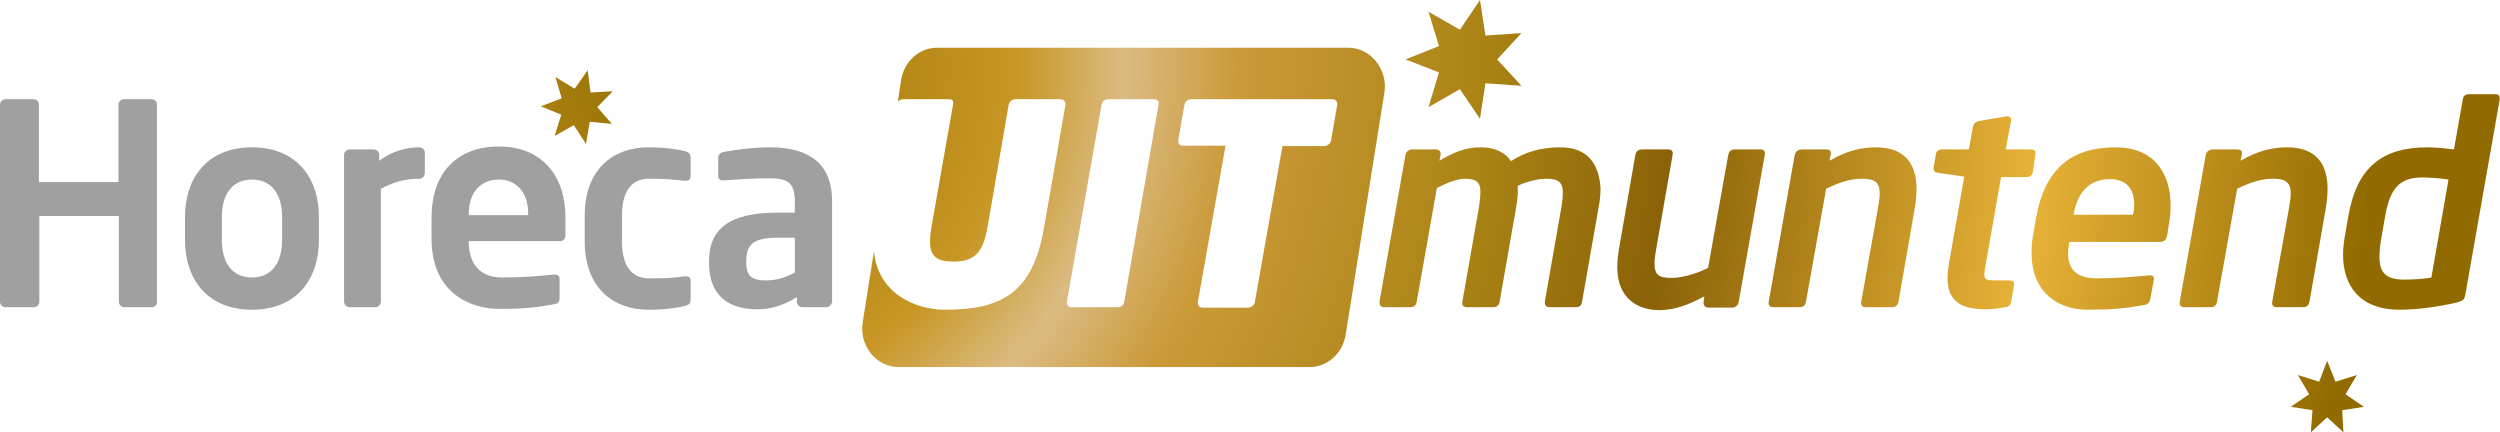
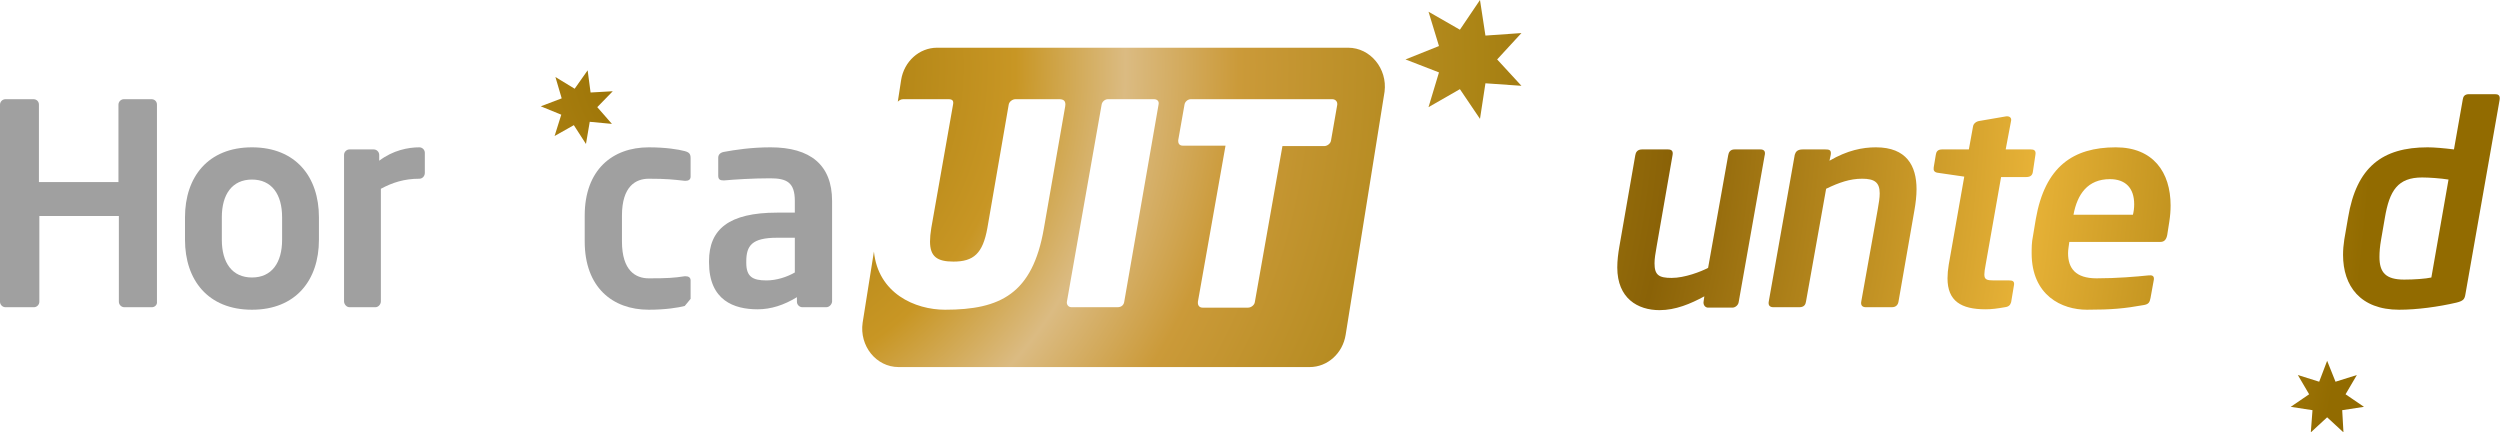
<svg xmlns="http://www.w3.org/2000/svg" version="1.1" id="Laag_1" x="0px" y="0px" viewBox="0 0 597.3 103.3" style="enable-background:new 0 0 597.3 103.3;" xml:space="preserve">
  <style type="text/css">
	.st0{fill:#A0A0A0;}
	.st1{fill:url(#SVGID_1_);}
	.st2{fill:url(#SVGID_2_);}
	.st3{fill:url(#SVGID_3_);}
	.st4{fill:url(#SVGID_4_);}
	.st5{fill:url(#SVGID_5_);}
	.st6{fill:url(#SVGID_6_);}
	.st7{fill:url(#SVGID_7_);}
	.st8{fill:url(#SVGID_8_);}
	.st9{fill:url(#SVGID_9_);}
	.st10{fill:url(#SVGID_10_);}
	.st11{fill:url(#SVGID_11_);}
</style>
  <g>
    <g>
      <path class="st0" d="M36.3,73.4h-6.6c-0.7,0-1.3-0.6-1.3-1.3V51.6h-19v20.5c0,0.7-0.6,1.3-1.3,1.3H1.3c-0.7,0-1.3-0.6-1.3-1.3V25    c0-0.7,0.6-1.3,1.3-1.3H8c0.7,0,1.3,0.5,1.3,1.3v18.5h19V25c0-0.7,0.6-1.3,1.3-1.3h6.6c0.7,0,1.3,0.5,1.3,1.3v47.1    C37.6,72.8,37,73.4,36.3,73.4z" />
      <path class="st0" d="M60.2,74c-10.5,0-16-7.1-16-16.7v-5.4c0-9.6,5.5-16.7,16-16.7s16,7.1,16,16.7v5.4C76.2,66.9,70.7,74,60.2,74z     M67.4,51.9c0-5.5-2.5-9-7.2-9s-7.2,3.5-7.2,9v5.4c0,5.5,2.5,9,7.2,9s7.2-3.5,7.2-9V51.9z" />
      <path class="st0" d="M100.2,42.7c-3.6,0-6.4,0.9-9.2,2.4V72c0,0.7-0.6,1.4-1.3,1.4h-6.2c-0.7,0-1.3-0.7-1.3-1.4V37    c0-0.7,0.6-1.3,1.3-1.3h5.8c0.7,0,1.3,0.6,1.3,1.3v1.4c3.3-2.5,6.9-3.2,9.6-3.2c0.7,0,1.3,0.6,1.3,1.3v4.8    C101.5,42.1,100.9,42.7,100.2,42.7z" />
-       <path class="st0" d="M133.8,57.6H112v0.2c0,3.9,1.6,8.5,8,8.5c4.9,0,9.5-0.4,12.3-0.7c0.1,0,0.1,0,0.2,0c0.7,0,1.2,0.3,1.2,1V71    c0,1.1-0.2,1.5-1.4,1.7c-4.4,0.8-7,1.1-13,1.1c-6.7,0-16.2-3.6-16.2-16.8v-5c0-10.4,5.8-17,16.1-17s15.9,7,15.9,17v4    C135.1,57,134.7,57.6,133.8,57.6z M126.2,51.1c0-5.2-2.9-8.2-7-8.2c-4.2,0-7.2,2.9-7.2,8.2v0.3h14.2V51.1z" />
-       <path class="st0" d="M163.6,73.1c-1.5,0.4-4.6,0.9-8.6,0.9c-8.7,0-15.3-5.4-15.3-16.3v-6.2c0-10.9,6.6-16.3,15.3-16.3    c4.1,0,7.1,0.5,8.6,0.9c1.1,0.3,1.4,0.7,1.4,1.7v4.4c0,0.7-0.5,1-1.2,1c-0.1,0-0.1,0-0.2,0c-2.7-0.3-4.3-0.5-8.6-0.5    c-3.1,0-6.4,1.8-6.4,8.8v6.2c0,7,3.3,8.8,6.4,8.8c4.4,0,6-0.1,8.6-0.5c0.1,0,0.1,0,0.2,0c0.7,0,1.2,0.3,1.2,1v4.4    C165,72.4,164.8,72.8,163.6,73.1z" />
+       <path class="st0" d="M163.6,73.1c-1.5,0.4-4.6,0.9-8.6,0.9c-8.7,0-15.3-5.4-15.3-16.3v-6.2c0-10.9,6.6-16.3,15.3-16.3    c4.1,0,7.1,0.5,8.6,0.9c1.1,0.3,1.4,0.7,1.4,1.7v4.4c0,0.7-0.5,1-1.2,1c-0.1,0-0.1,0-0.2,0c-2.7-0.3-4.3-0.5-8.6-0.5    c-3.1,0-6.4,1.8-6.4,8.8v6.2c0,7,3.3,8.8,6.4,8.8c4.4,0,6-0.1,8.6-0.5c0.1,0,0.1,0,0.2,0c0.7,0,1.2,0.3,1.2,1v4.4    z" />
      <path class="st0" d="M197.4,73.4h-5.7c-0.7,0-1.3-0.6-1.3-1.3V71c-3.1,1.9-6.2,2.9-9.4,2.9c-5.6,0-11.6-2.1-11.6-11.2v-0.3    c0-7.6,4.7-11.6,16.3-11.6h4.2V48c0-4.4-1.9-5.4-5.9-5.4c-4.3,0-8.7,0.3-10.9,0.5c-0.1,0-0.3,0-0.3,0c-0.7,0-1.2-0.2-1.2-1.1v-4.3    c0-0.7,0.4-1.2,1.3-1.4c2.7-0.5,6.6-1.1,11.2-1.1c9.5,0,14.7,4.2,14.7,12.8v24.1C198.7,72.8,198.1,73.4,197.4,73.4z M189.9,56.8    h-4.2c-6.1,0-7.4,1.9-7.4,5.7v0.3c0,3.3,1.5,4.2,4.8,4.2c2.4,0,4.9-0.8,6.8-1.9L189.9,56.8L189.9,56.8z" />
    </g>
    <g>
      <radialGradient id="SVGID_1_" cx="162.52" cy="87.388" r="404.53" gradientTransform="matrix(1 0 0 -1 0 103.281)" gradientUnits="userSpaceOnUse">
        <stop offset="0" style="stop-color:#916C00" />
        <stop offset="0.198" style="stop-color:#C89624" />
        <stop offset="0.263" style="stop-color:#DBBB82" />
        <stop offset="0.33" style="stop-color:#CB9A39" />
        <stop offset="0.473" style="stop-color:#AB8415" />
        <stop offset="0.588" style="stop-color:#8A6207" />
        <stop offset="0.802" style="stop-color:#E7B237" />
        <stop offset="1" style="stop-color:#926B00" />
      </radialGradient>
-       <path class="st1" d="M372.8,35.2c-4.6,0-8.4,1.1-11.8,3.3c-1.1-1.7-3.3-3.3-7.2-3.3c-4,0-6.8,1.4-9.9,3.2l0.3-1.4    c0.1-0.7-0.3-1.3-1.1-1.3h-5.8c-0.7,0-1.4,0.6-1.5,1.3l-6.2,35c-0.1,0.9,0.3,1.4,1.1,1.4h6.2c1.2,0,1.5-0.7,1.6-1.4l4.8-27.1    c3-1.5,5.2-2.2,6.6-2.2c2.7,0,3.8,0.7,3.8,3.2c0,0.9-0.1,1.9-0.3,3.3l-4,22.8c-0.2,1,0.3,1.4,1.1,1.4h6.2c1.2,0,1.5-0.7,1.6-1.4    l4-22.8c0.3-1.7,0.4-3.4,0.3-4.8c2.7-1.3,5.5-1.7,6.8-1.7c2.9,0,4,0.8,4,3.4c0,0.8-0.1,1.8-0.3,3.1l-4,22.8    c-0.1,0.9,0.3,1.4,1.1,1.4h6.2c1.3,0,1.5-0.7,1.6-1.4l4-22.8c0.3-1.5,0.4-2.9,0.4-4.3C382,39,379.2,35.2,372.8,35.2z" />
      <radialGradient id="SVGID_2_" cx="162.52" cy="87.388" r="404.53" gradientTransform="matrix(1 0 0 -1 0 103.281)" gradientUnits="userSpaceOnUse">
        <stop offset="0" style="stop-color:#916C00" />
        <stop offset="0.198" style="stop-color:#C89624" />
        <stop offset="0.263" style="stop-color:#DBBB82" />
        <stop offset="0.33" style="stop-color:#CB9A39" />
        <stop offset="0.473" style="stop-color:#AB8415" />
        <stop offset="0.588" style="stop-color:#8A6207" />
        <stop offset="0.802" style="stop-color:#E7B237" />
        <stop offset="1" style="stop-color:#926B00" />
      </radialGradient>
      <path class="st2" d="M420.6,35.7h-6.2c-1,0-1.4,0.7-1.5,1.4L408.1,64c-1.7,0.9-5.6,2.4-8.7,2.4s-4.1-0.7-4.1-3.5    c0-1.1,0.2-2.3,0.5-4l3.8-21.8c0.2-1-0.2-1.4-1.1-1.4h-6.2c-1.1,0-1.5,0.7-1.6,1.4l-3.8,21.8c-0.3,1.7-0.5,3.4-0.5,5    c0,7.4,4.9,10.2,10.1,10.2c3.8,0,7.4-1.5,10.7-3.3l-0.2,1.4c0,0.1,0,0.1,0,0.1c0,0.7,0.5,1.2,1.1,1.2h5.8c0.7,0,1.4-0.6,1.5-1.3    l6.2-35C421.9,36.1,421.4,35.7,420.6,35.7z" />
      <radialGradient id="SVGID_3_" cx="162.52" cy="87.388" r="404.53" gradientTransform="matrix(1 0 0 -1 0 103.281)" gradientUnits="userSpaceOnUse">
        <stop offset="0" style="stop-color:#916C00" />
        <stop offset="0.198" style="stop-color:#C89624" />
        <stop offset="0.263" style="stop-color:#DBBB82" />
        <stop offset="0.33" style="stop-color:#CB9A39" />
        <stop offset="0.473" style="stop-color:#AB8415" />
        <stop offset="0.588" style="stop-color:#8A6207" />
        <stop offset="0.802" style="stop-color:#E7B237" />
        <stop offset="1" style="stop-color:#926B00" />
      </radialGradient>
      <path class="st3" d="M448.2,35.2c-3.2,0-6.8,0.7-11.1,3.2l0.3-1.4c0.2-1.2-0.4-1.3-1.3-1.3h-5.4c-1.3,0-1.7,0.6-1.9,1.3l-6.2,35    c-0.2,1,0.3,1.4,1.1,1.4h6.2c1.2,0,1.5-0.7,1.6-1.4l4.8-26.9c3.1-1.5,5.7-2.4,8.6-2.4c3,0,4.2,0.9,4.2,3.5c0,1.1-0.2,2.3-0.5,4    L444.7,72c-0.2,1,0.3,1.4,1.1,1.4h6.2c1.1,0,1.5-0.7,1.6-1.4l3.8-21.8c0.3-1.7,0.5-3.4,0.5-5C457.9,39.6,455.5,35.2,448.2,35.2z" />
      <radialGradient id="SVGID_4_" cx="162.52" cy="87.388" r="404.53" gradientTransform="matrix(1 0 0 -1 0 103.281)" gradientUnits="userSpaceOnUse">
        <stop offset="0" style="stop-color:#916C00" />
        <stop offset="0.198" style="stop-color:#C89624" />
        <stop offset="0.263" style="stop-color:#DBBB82" />
        <stop offset="0.33" style="stop-color:#CB9A39" />
        <stop offset="0.473" style="stop-color:#AB8415" />
        <stop offset="0.588" style="stop-color:#8A6207" />
        <stop offset="0.802" style="stop-color:#E7B237" />
        <stop offset="1" style="stop-color:#926B00" />
      </radialGradient>
      <path class="st4" d="M486.3,37c0.2-1.1-0.4-1.3-1.1-1.3h-6l1.3-6.9c0.1-0.6-0.3-1.1-1.2-1l-6.4,1.1c-0.7,0.1-1.4,0.6-1.5,1.3    l-1,5.5H464c-1.1,0-1.4,0.6-1.5,1.3l-0.5,3c-0.1,0.7,0.1,1.2,1.1,1.3l6.2,0.9l-3.7,21c-0.2,1.2-0.3,2.3-0.3,3.3    c0,5.4,3.2,7.4,9.1,7.4c1.5,0,2.9-0.2,4.6-0.5c0.9-0.1,1.3-0.5,1.5-1.2l0.7-4.2c0.1-0.9-0.5-1-1.2-1h-3.6c-1.7,0-2.3-0.2-2.3-1.4    c0-0.5,0.1-1.3,0.3-2.3l3.7-21h6c1.1,0,1.5-0.5,1.6-1.3L486.3,37z" />
      <radialGradient id="SVGID_5_" cx="162.52" cy="87.388" r="404.53" gradientTransform="matrix(1 0 0 -1 0 103.281)" gradientUnits="userSpaceOnUse">
        <stop offset="0" style="stop-color:#916C00" />
        <stop offset="0.198" style="stop-color:#C89624" />
        <stop offset="0.263" style="stop-color:#DBBB82" />
        <stop offset="0.33" style="stop-color:#CB9A39" />
        <stop offset="0.473" style="stop-color:#AB8415" />
        <stop offset="0.588" style="stop-color:#8A6207" />
        <stop offset="0.802" style="stop-color:#E7B237" />
        <stop offset="1" style="stop-color:#926B00" />
      </radialGradient>
      <path class="st5" d="M505.5,35.2c-10.2,0-16.9,4.6-19.1,17.1l-0.7,4.2c-0.3,1.4-0.3,2.8-0.3,4c0,10.1,7.2,13.5,13.2,13.5    s9-0.3,13.5-1.1c1.3-0.2,1.5-0.7,1.7-1.7l0.8-4.4c0.1-0.9-0.4-1.1-1.3-1c-2.9,0.3-7.5,0.7-12.4,0.7c-5,0-6.8-2.4-6.8-6    c0-0.9,0.2-1.8,0.3-2.7h21.8c0.9,0,1.4-0.6,1.6-1.7l0.5-3.2c0.2-1.3,0.3-2.6,0.3-3.8C518.6,41.1,514.4,35.2,505.5,35.2z     M509.6,51.3h-14.2c0.9-4.9,3.4-8.5,8.7-8.5c3.7,0,5.8,2.1,5.8,6C509.9,49.7,509.8,50.5,509.6,51.3z" />
      <radialGradient id="SVGID_6_" cx="162.52" cy="87.388" r="404.53" gradientTransform="matrix(1 0 0 -1 0 103.281)" gradientUnits="userSpaceOnUse">
        <stop offset="0" style="stop-color:#916C00" />
        <stop offset="0.198" style="stop-color:#C89624" />
        <stop offset="0.263" style="stop-color:#DBBB82" />
        <stop offset="0.33" style="stop-color:#CB9A39" />
        <stop offset="0.473" style="stop-color:#AB8415" />
        <stop offset="0.588" style="stop-color:#8A6207" />
        <stop offset="0.802" style="stop-color:#E7B237" />
        <stop offset="1" style="stop-color:#926B00" />
      </radialGradient>
-       <path class="st6" d="M551.8,72l3.8-21.8c0.3-1.7,0.5-3.4,0.5-5c0-5.7-2.4-10-9.7-10c-3.2,0-6.8,0.7-11.1,3.2l0.3-1.4    c0.2-1.2-0.4-1.3-1.3-1.3h-5.4c-1.3,0-1.7,0.6-1.9,1.3l-6.2,35c-0.2,1,0.3,1.4,1.1,1.4h6.2c1.2,0,1.5-0.7,1.6-1.4l4.8-26.9    c3.1-1.5,5.7-2.4,8.6-2.4c3,0,4.2,0.9,4.2,3.5c0,1.1-0.2,2.3-0.5,4L542.9,72c-0.2,1,0.3,1.4,1.1,1.4h6.2    C551.3,73.4,551.6,72.8,551.8,72z" />
      <radialGradient id="SVGID_7_" cx="162.52" cy="87.388" r="404.53" gradientTransform="matrix(1 0 0 -1 0 103.281)" gradientUnits="userSpaceOnUse">
        <stop offset="0" style="stop-color:#916C00" />
        <stop offset="0.198" style="stop-color:#C89624" />
        <stop offset="0.263" style="stop-color:#DBBB82" />
        <stop offset="0.33" style="stop-color:#CB9A39" />
        <stop offset="0.473" style="stop-color:#AB8415" />
        <stop offset="0.588" style="stop-color:#8A6207" />
        <stop offset="0.802" style="stop-color:#E7B237" />
        <stop offset="1" style="stop-color:#926B00" />
      </radialGradient>
      <path class="st7" d="M596.1,22.5h-6.2c-1.1,0-1.4,0.6-1.5,1.3l-2.1,11.9c-2.4-0.3-4.7-0.5-6.3-0.5c-10.8,0-17,4.7-19,16.8    l-0.9,5.2c-0.2,1.3-0.3,2.5-0.3,3.7c0,7.4,4.1,13.1,13.4,13.1c4.3,0,9.4-0.7,13.7-1.7c1.6-0.4,1.9-0.8,2.1-1.8l8.2-46.6    C597.4,22.7,596.8,22.5,596.1,22.5z M580.9,66.3c-1.3,0.3-4.1,0.5-6.5,0.5c-4.4,0-5.9-1.7-5.9-5.4c0-1.2,0.1-2.5,0.4-4.2l0.9-5.2    c1.1-6.5,3.1-9.6,8.9-9.6c1.6,0,4.5,0.2,6.3,0.5L580.9,66.3z" />
      <radialGradient id="SVGID_8_" cx="162.52" cy="87.388" r="404.53" gradientTransform="matrix(1 0 0 -1 0 103.281)" gradientUnits="userSpaceOnUse">
        <stop offset="0" style="stop-color:#916C00" />
        <stop offset="0.198" style="stop-color:#C89624" />
        <stop offset="0.263" style="stop-color:#DBBB82" />
        <stop offset="0.33" style="stop-color:#CB9A39" />
        <stop offset="0.473" style="stop-color:#AB8415" />
        <stop offset="0.588" style="stop-color:#8A6207" />
        <stop offset="0.802" style="stop-color:#E7B237" />
        <stop offset="1" style="stop-color:#926B00" />
      </radialGradient>
      <path class="st8" d="M322.1,11.4h-98.2c-4.3,0-7.9,3.3-8.6,7.7l-0.8,5.2c0.3-0.3,0.7-0.6,1.3-0.6h10.8c0.9,0,1.3,0.3,1.1,1.3    l-5.2,29.5c-0.2,1.2-0.3,2.3-0.3,3.2c0,3.6,1.7,4.8,5.6,4.8c4.8,0,7-1.9,8.1-8L241,25c0.1-0.7,0.9-1.3,1.6-1.3h10.5    c1.1,0,1.6,0.5,1.4,1.7l-5.1,29.2C246.7,70.2,239,74,225.8,74c-7.2,0-16-3.9-17-13.9l-2.7,17c-0.8,5.5,3.2,10.6,8.6,10.6h98.2    c4.3,0,7.9-3.3,8.6-7.7l9.3-58.1C331.5,16.4,327.4,11.4,322.1,11.4z M268.6,72.1c-0.1,0.7-0.6,1.3-1.6,1.3h-11    c-0.8,0-1.2-0.7-1.1-1.3l8.3-47.1c0.1-0.7,0.8-1.3,1.5-1.3h11c0.7,0,1.3,0.4,1.1,1.3L268.6,72.1z M319.5,25l-1.5,8.6    c-0.1,0.7-0.9,1.3-1.6,1.3h-10l-6.6,37.3c-0.1,0.7-0.9,1.3-1.6,1.3h-10.9c-0.7,0-1.1-0.5-1.1-1.1c0-0.1,0-0.2,0-0.3l6.6-37.3    h-10.2c-0.7,0-1.1-0.4-1.1-1.1c0-0.1,0-0.1,0-0.2L283,25c0.1-0.7,0.8-1.3,1.5-1.3h33.8c0.7,0,1.2,0.5,1.2,1.1    C319.5,24.8,319.5,24.9,319.5,25z" />
      <radialGradient id="SVGID_9_" cx="159.006" cy="80.372" r="404.53" gradientTransform="matrix(1 0 0 -1 0 103.281)" gradientUnits="userSpaceOnUse">
        <stop offset="0" style="stop-color:#916C00" />
        <stop offset="0.198" style="stop-color:#C89624" />
        <stop offset="0.263" style="stop-color:#DBBB82" />
        <stop offset="0.33" style="stop-color:#CB9A39" />
        <stop offset="0.473" style="stop-color:#AB8415" />
        <stop offset="0.588" style="stop-color:#8A6207" />
        <stop offset="0.802" style="stop-color:#E7B237" />
        <stop offset="1" style="stop-color:#926B00" />
      </radialGradient>
      <polygon class="st9" points="560.4,94.2 563.1,89.6 558,91.2 556,86.2 554.1,91.2 549,89.6 551.7,94.2 547.3,97.2 552.5,98     552.1,103.3 556,99.7 559.9,103.3 559.6,98 564.8,97.2   " />
      <radialGradient id="SVGID_10_" cx="162.52" cy="87.388" r="404.53" gradientTransform="matrix(1 0 0 -1 0 103.281)" gradientUnits="userSpaceOnUse">
        <stop offset="0" style="stop-color:#916C00" />
        <stop offset="0.198" style="stop-color:#C89624" />
        <stop offset="0.263" style="stop-color:#DBBB82" />
        <stop offset="0.33" style="stop-color:#CB9A39" />
        <stop offset="0.473" style="stop-color:#AB8415" />
        <stop offset="0.588" style="stop-color:#8A6207" />
        <stop offset="0.802" style="stop-color:#E7B237" />
        <stop offset="1" style="stop-color:#926B00" />
      </radialGradient>
      <polygon class="st10" points="343.8,17.3 341.3,25.6 348.8,21.3 353.6,28.4 354.9,19.9 363.5,20.5 357.7,14.2 363.5,7.9     354.9,8.5 353.6,0 348.8,7.1 341.3,2.8 343.8,11 335.8,14.2   " />
      <radialGradient id="SVGID_11_" cx="162.52" cy="87.388" r="404.53" gradientTransform="matrix(1 0 0 -1 0 103.281)" gradientUnits="userSpaceOnUse">
        <stop offset="0" style="stop-color:#916C00" />
        <stop offset="0.198" style="stop-color:#C89624" />
        <stop offset="0.263" style="stop-color:#DBBB82" />
        <stop offset="0.33" style="stop-color:#CB9A39" />
        <stop offset="0.473" style="stop-color:#AB8415" />
        <stop offset="0.588" style="stop-color:#8A6207" />
        <stop offset="0.802" style="stop-color:#E7B237" />
        <stop offset="1" style="stop-color:#926B00" />
      </radialGradient>
      <polygon class="st11" points="141.1,22.1 140.4,16.8 137.3,21.2 132.7,18.4 134.2,23.5 129.2,25.4 134.1,27.4 132.5,32.5     137.1,29.9 140,34.4 140.9,29.1 146.2,29.6 142.7,25.6 146.4,21.8   " />
    </g>
  </g>
</svg>